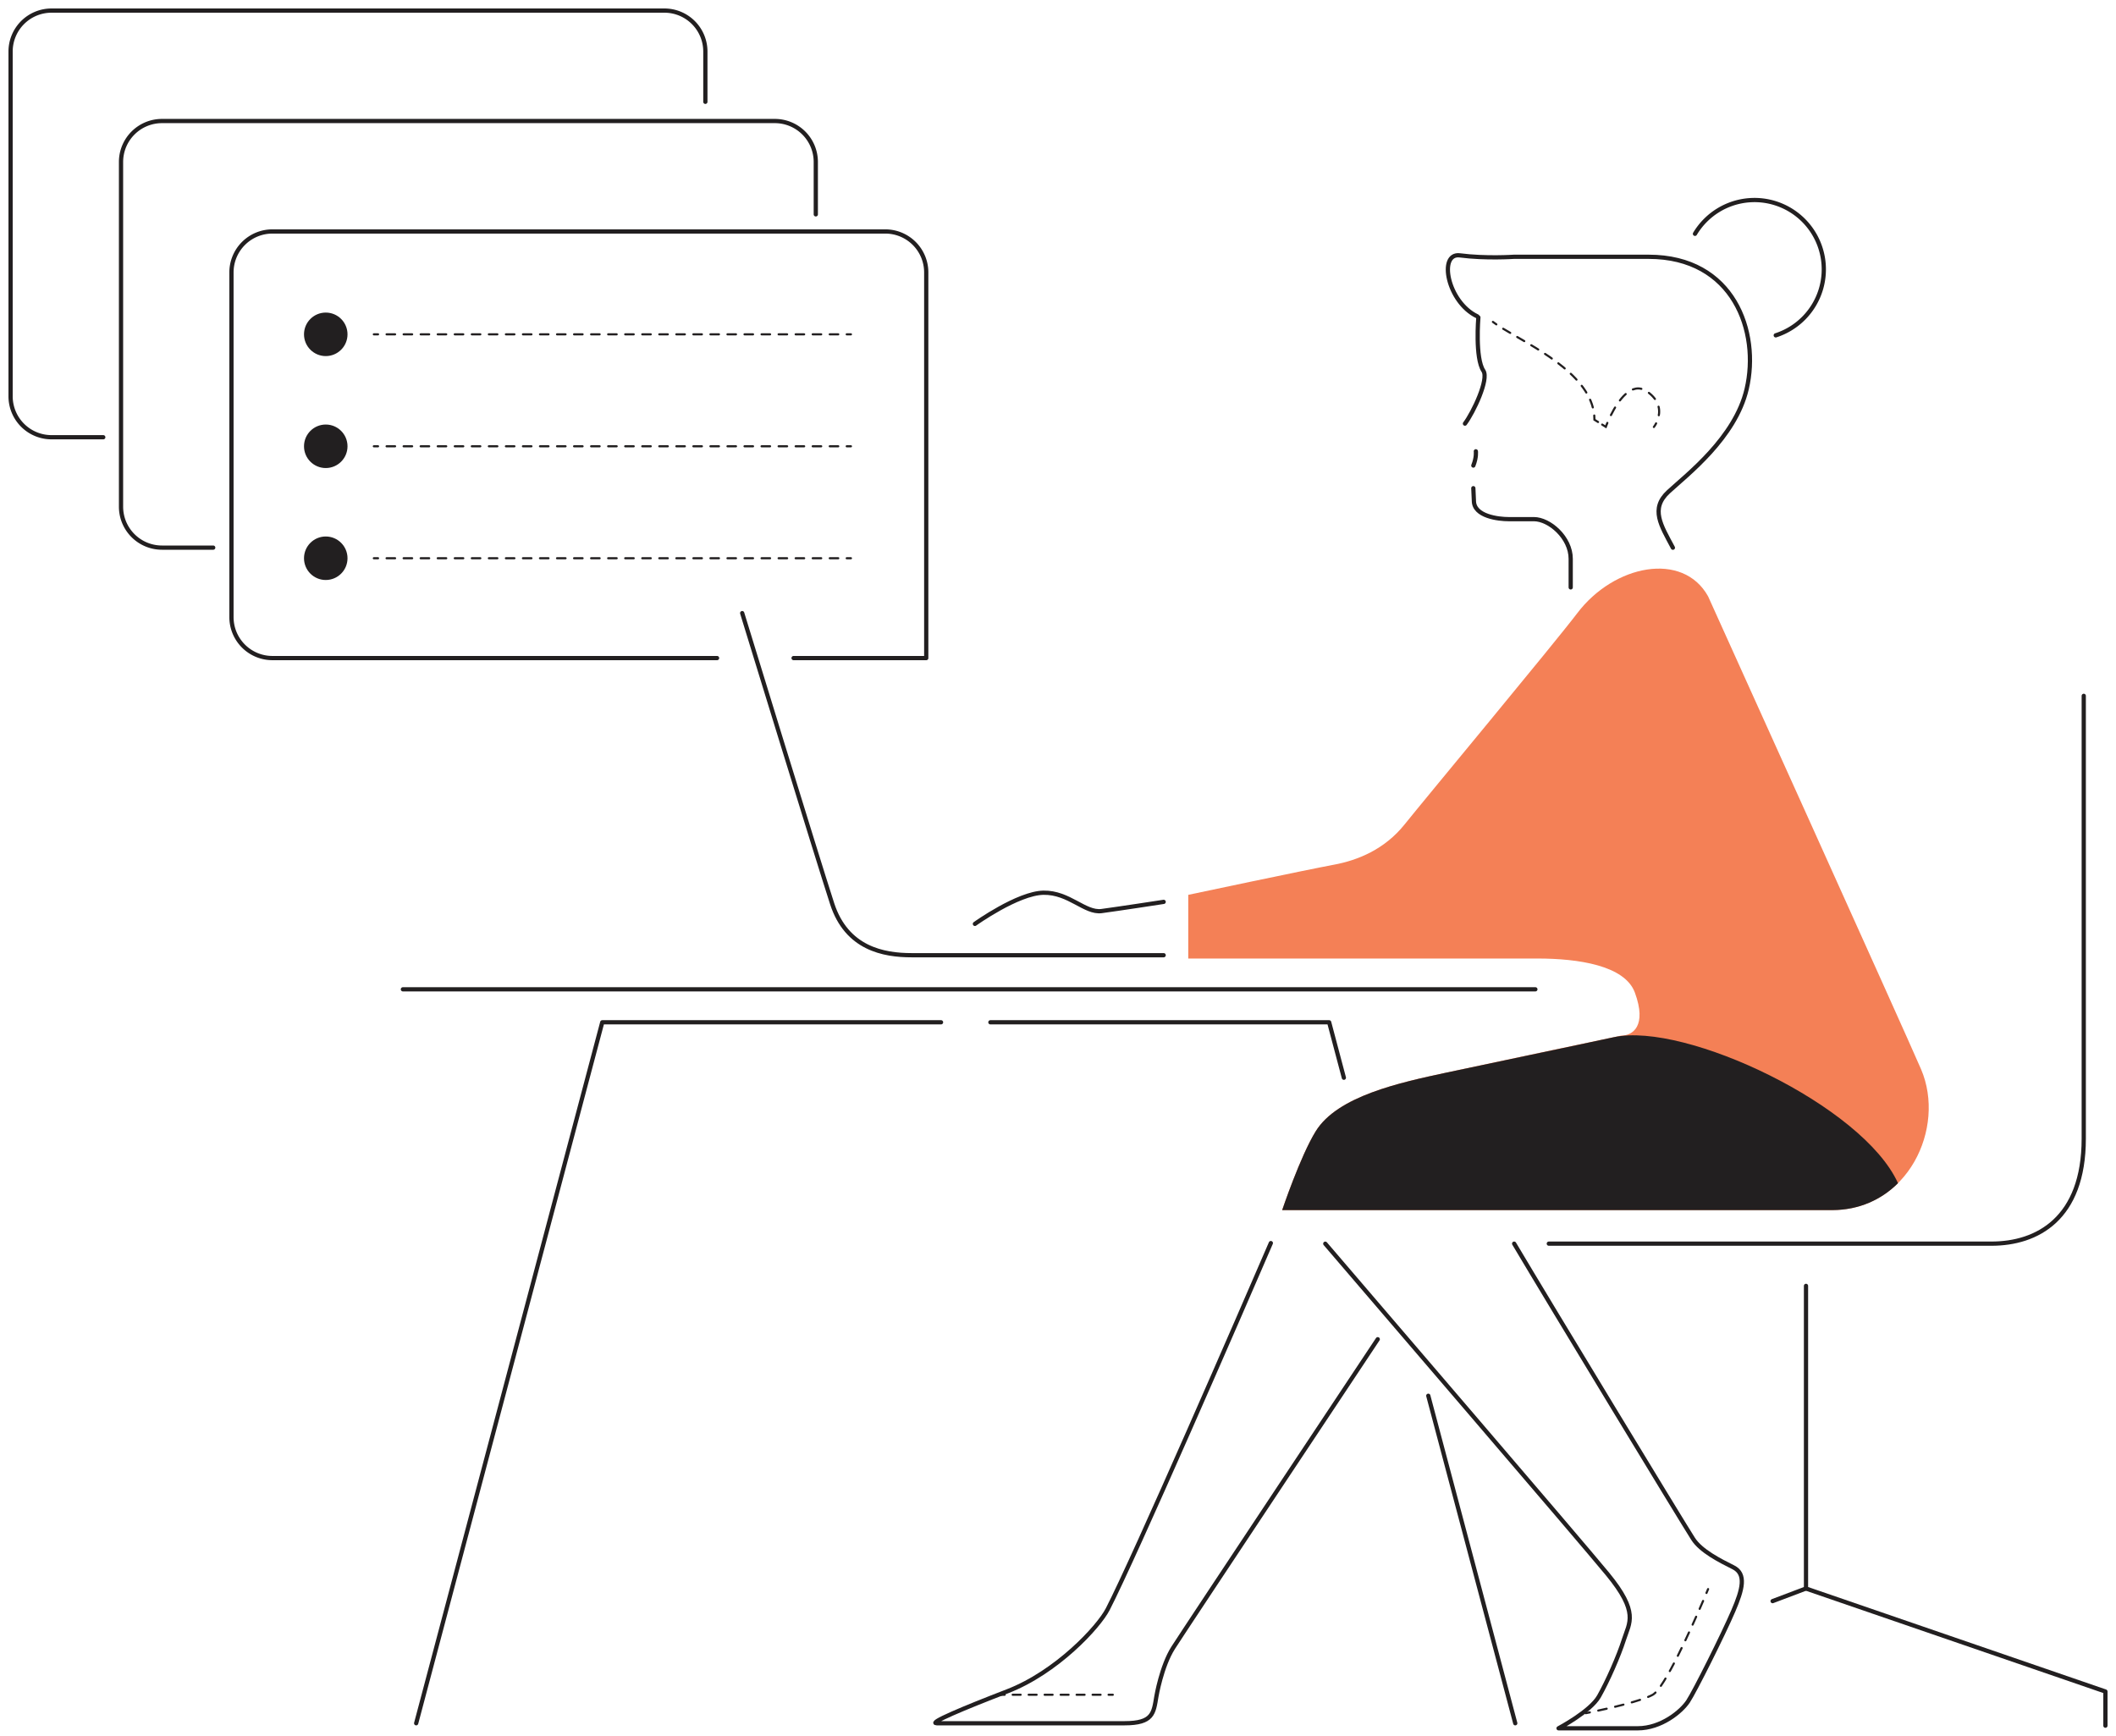
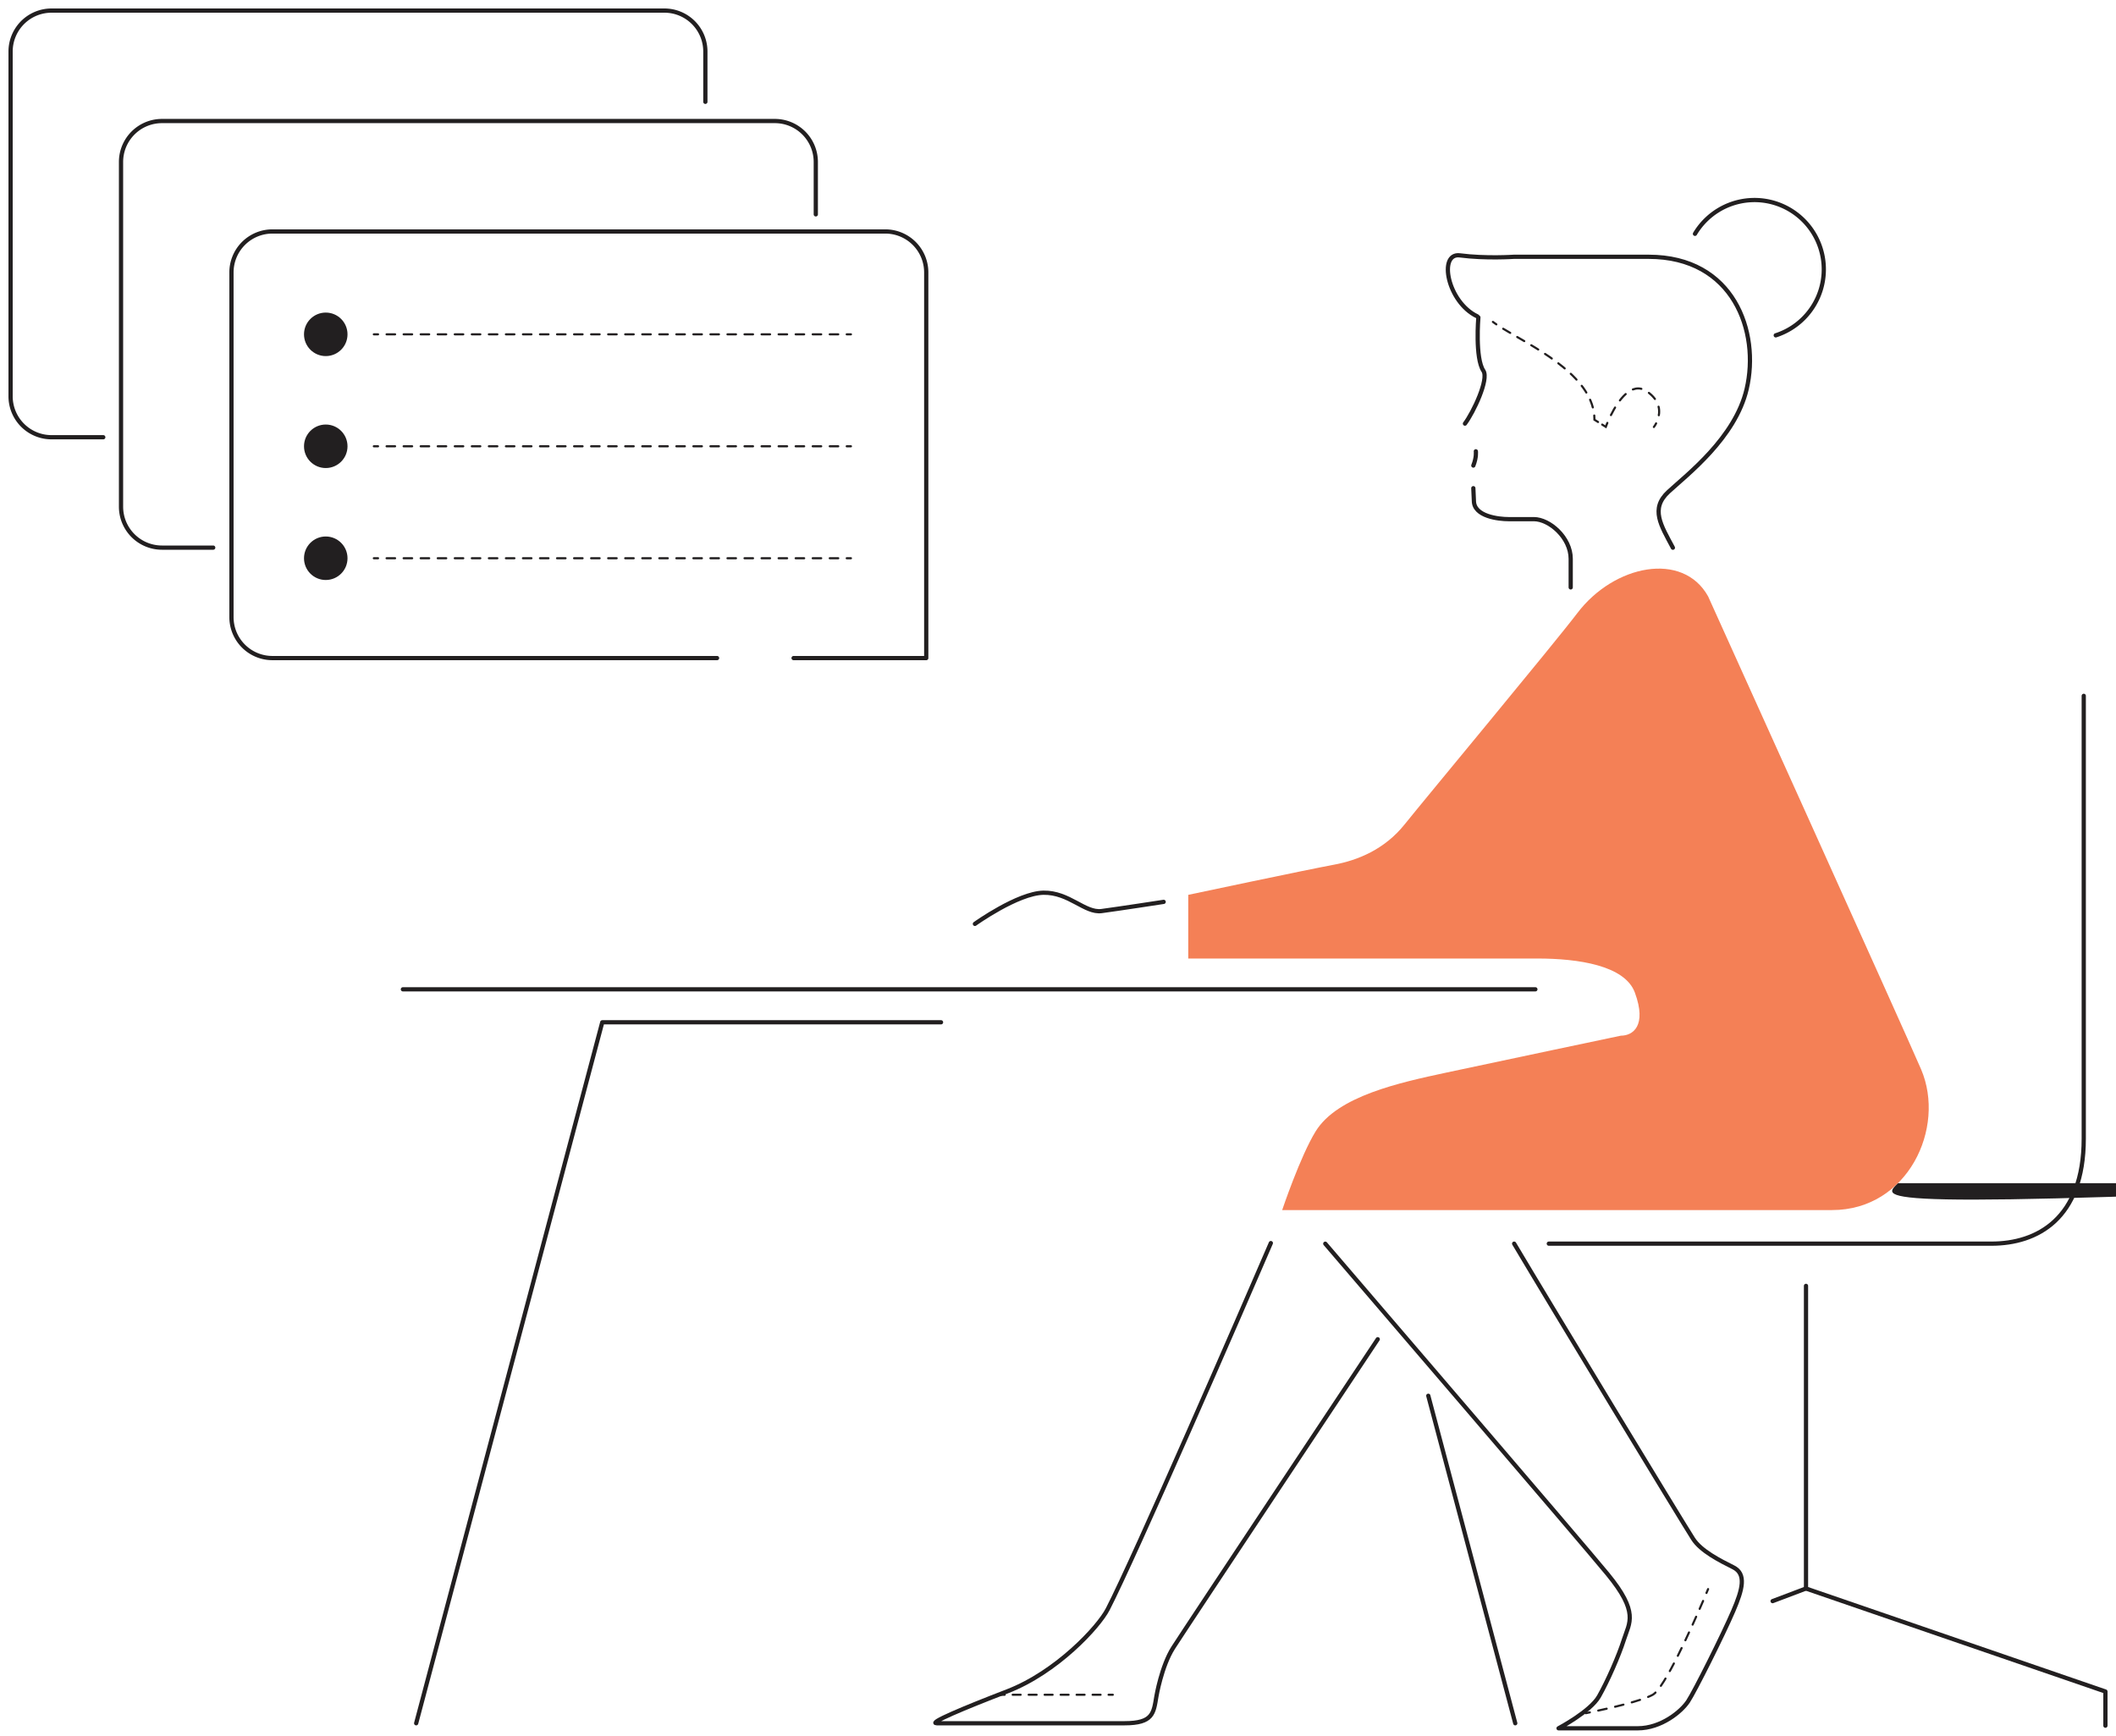
<svg xmlns="http://www.w3.org/2000/svg" viewBox="0 0 1998.76 1640.03">
  <defs>
    <style>.cls-1{fill:#f48056;}.cls-2{fill:#221f20;}.cls-3,.cls-4,.cls-5,.cls-6,.cls-7,.cls-8,.cls-9{fill:none;stroke:#221f20;stroke-linecap:round;}.cls-3,.cls-4,.cls-5,.cls-6,.cls-7,.cls-8{stroke-miterlimit:10;stroke-width:2px;}.cls-4{stroke-dasharray:7.69 7.69;}.cls-5{stroke-dasharray:8.13 8.13;}.cls-6{stroke-dasharray:8.05 8.05;}.cls-7{stroke-dasharray:7.55 7.55;}.cls-8{stroke-dasharray:8.15 8.15;}.cls-9{stroke-linejoin:round;stroke-width:4px;}</style>
  </defs>
  <g id="solid_shapes" data-name="solid shapes">
    <path class="cls-1" d="M1613.46,563.3S1799.8,975.38,1814.63,1010c23.76,55.44-12.67,133-84,133H1211.13s17.09-50.89,31.68-74.45c20.59-33.26,79.2-45.93,123.55-55.44s164.74-34.84,164.74-34.84c11.08,0,24.81-9,13.2-40.66-9.46-25.78-53.86-32.21-91.88-32.21h-330V845.25s110.22-23.38,137.81-28.51c22-4.09,47.52-14.26,66.53-38s141.32-170.8,163.15-199.58C1524.76,533.2,1589.7,520.53,1613.46,563.3Z" />
-     <path class="cls-2" d="M1792.84,1117.61c-33.12-73.3-201-152.5-268.21-137.94-37.22,8.06-126.15,26.6-158.27,33.48-44.35,9.51-103,22.18-123.55,55.44-14.59,23.56-31.68,74.45-31.68,74.45h519.55C1756.29,1143,1777.4,1133,1792.84,1117.61Z" />
+     <path class="cls-2" d="M1792.84,1117.61h519.55C1756.29,1143,1777.4,1133,1792.84,1117.61Z" />
    <circle class="cls-2" cx="307.71" cy="315.8" r="20.55" />
    <circle class="cls-2" cx="307.71" cy="421.55" r="20.55" />
    <circle class="cls-2" cx="307.71" cy="527.3" r="20.55" />
  </g>
  <g id="dotted_lines" data-name="dotted lines">
    <path class="cls-3" d="M1410.18,304.05c1,.76,2.08,1.53,3.25,2.33" />
    <path class="cls-4" d="M1419.91,310.53c27.1,16.55,78.95,41.1,85.51,78.13" />
    <path class="cls-3" d="M1505.93,392.48c.12,1.32.18,2.65.18,4l3.39,2.12" />
    <path class="cls-3" d="M1513.42,401.05l3.4,2.12s.51-1.43,1.47-3.71" />
    <path class="cls-5" d="M1521.69,392.08c6.63-13.24,19.35-32.4,33.94-22.37,13.13,9,12.65,19.62,10.31,26.46" />
    <path class="cls-3" d="M1564.34,399.91a23.1,23.1,0,0,1-2.09,3.4" />
    <line class="cls-3" x1="353.11" y1="315.8" x2="357.11" y2="315.8" />
    <line class="cls-6" x1="365.16" y1="315.8" x2="795.77" y2="315.8" />
    <line class="cls-3" x1="799.8" y1="315.8" x2="803.8" y2="315.8" />
    <line class="cls-3" x1="353.11" y1="421.55" x2="357.11" y2="421.55" />
    <line class="cls-6" x1="365.16" y1="421.55" x2="795.77" y2="421.55" />
    <line class="cls-3" x1="799.8" y1="421.55" x2="803.8" y2="421.55" />
    <line class="cls-3" x1="353.11" y1="527.3" x2="357.11" y2="527.3" />
    <line class="cls-6" x1="365.16" y1="527.3" x2="795.77" y2="527.3" />
    <line class="cls-3" x1="799.8" y1="527.3" x2="803.8" y2="527.3" />
    <line class="cls-3" x1="1051.15" y1="1600.82" x2="1047.15" y2="1600.82" />
    <line class="cls-7" x1="1039.6" y1="1600.82" x2="952.79" y2="1600.82" />
    <line class="cls-3" x1="949.02" y1="1600.82" x2="945.02" y2="1600.82" />
    <path class="cls-3" d="M1613.46,1501s-.55,1.33-1.54,3.68" />
    <path class="cls-8" d="M1608.73,1512.21c-10.65,24.73-36.38,82.41-47.54,88.61-10.69,5.94-41,12.76-55.45,15.81" />
    <path class="cls-3" d="M1501.75,1617.46l-3.92.78" />
  </g>
  <g id="solid_lines" data-name="solid lines">
    <path class="cls-9" d="M749.63,621.6H874.92V257.32a38.68,38.68,0,0,0-38.68-38.68H257.32a38.68,38.68,0,0,0-38.68,38.68v325.6a38.68,38.68,0,0,0,38.68,38.68h420" />
    <path class="cls-9" d="M770.6,202.47V153a38.68,38.68,0,0,0-38.68-38.68H153A38.68,38.68,0,0,0,114.32,153V478.6A38.68,38.68,0,0,0,153,517.28h48.39" />
    <path class="cls-9" d="M666.28,96.17V48.68A38.68,38.68,0,0,0,627.6,10H48.68A38.68,38.68,0,0,0,10,48.68v325.6A38.68,38.68,0,0,0,48.68,413H97.54" />
    <polyline class="cls-9" points="1705.94 1214.61 1705.94 1500.49 1988.76 1597.76 1988.76 1630.03" />
    <line class="cls-9" x1="1705.82" y1="1500.49" x2="1674.4" y2="1512.37" />
    <path class="cls-9" d="M1396.46,299.83s-3.28,38.38,4.75,50.42c5.35,8-9.39,39.19-17.43,49.9" />
    <path class="cls-9" d="M1580.2,517.36c-11.19-21.12-21.62-36.74-4.22-52.8s63.13-50.9,73.92-97.15c12.61-54.09-12.31-124.86-92.62-124.86H1430.14s-26.82,1.84-51.11-1.33c-20.77-2.71-11.79,44.17,16.31,57.55" />
    <path class="cls-9" d="M1601.06,220.86a65.48,65.48,0,1,1,76.31,95.89" />
    <path class="cls-9" d="M1391.7,461.13l.53,11.88c0,14.78,23.37,17.36,32.74,17.36h23.91c14.72,0,34.8,17.39,34.8,37.47v27" />
    <path class="cls-9" d="M1394.08,426.28s.79,5.55-2.38,13.47" />
    <line class="cls-9" x1="1450.31" y1="934.48" x2="380.58" y2="934.48" />
-     <path class="cls-9" d="M1099.19,902.27H861.07c-26.41,0-61.25-6.33-75-48.57s-85-274.56-85-274.56" />
    <path class="cls-9" d="M1099.19,851.88s-42.77,6.57-58.61,8.68-30.62-17.74-54.91-17.32-64.78,29.44-64.78,29.44" />
    <path class="cls-9" d="M1430.26,1174.72c34.58,58.23,157.86,261.36,169,278.79,7.31,11.49,25.34,20.59,38,26.92s8.67,21,0,41.19c-9.5,22.17-36.43,76-42.76,85.53s-25.35,25.35-47.52,25.35h-74.79s30.07-15.84,38.17-30.1,18.61-38,23.65-53.85,14.37-25.35-15.55-61.78c-25.85-31.49-217.33-254.31-266.61-312" />
    <path class="cls-9" d="M1301.42,1265s-182.16,274-193.25,291.46-15.84,45.93-15.84,45.93c-2.64,15.84-3.17,25.35-30.1,25.35H884.82c-8.46,0,25.35-14.26,66.53-30.1,46.85-18,86.48-61,95-77.62,25.35-49.1,126.79-282.5,154.08-345.83" />
    <path class="cls-9" d="M1463,1174.72h418.18c42.77,0,87.12-23.23,87.12-99.26V657.28" />
    <line class="cls-9" x1="1349.15" y1="1318.39" x2="1431.3" y2="1627.75" />
-     <path class="cls-9" d="M935.51,965.63h320l13.9,52.37" />
    <path class="cls-9" d="M888.9,965.63h-320L393.11,1627.75" />
  </g>
</svg>